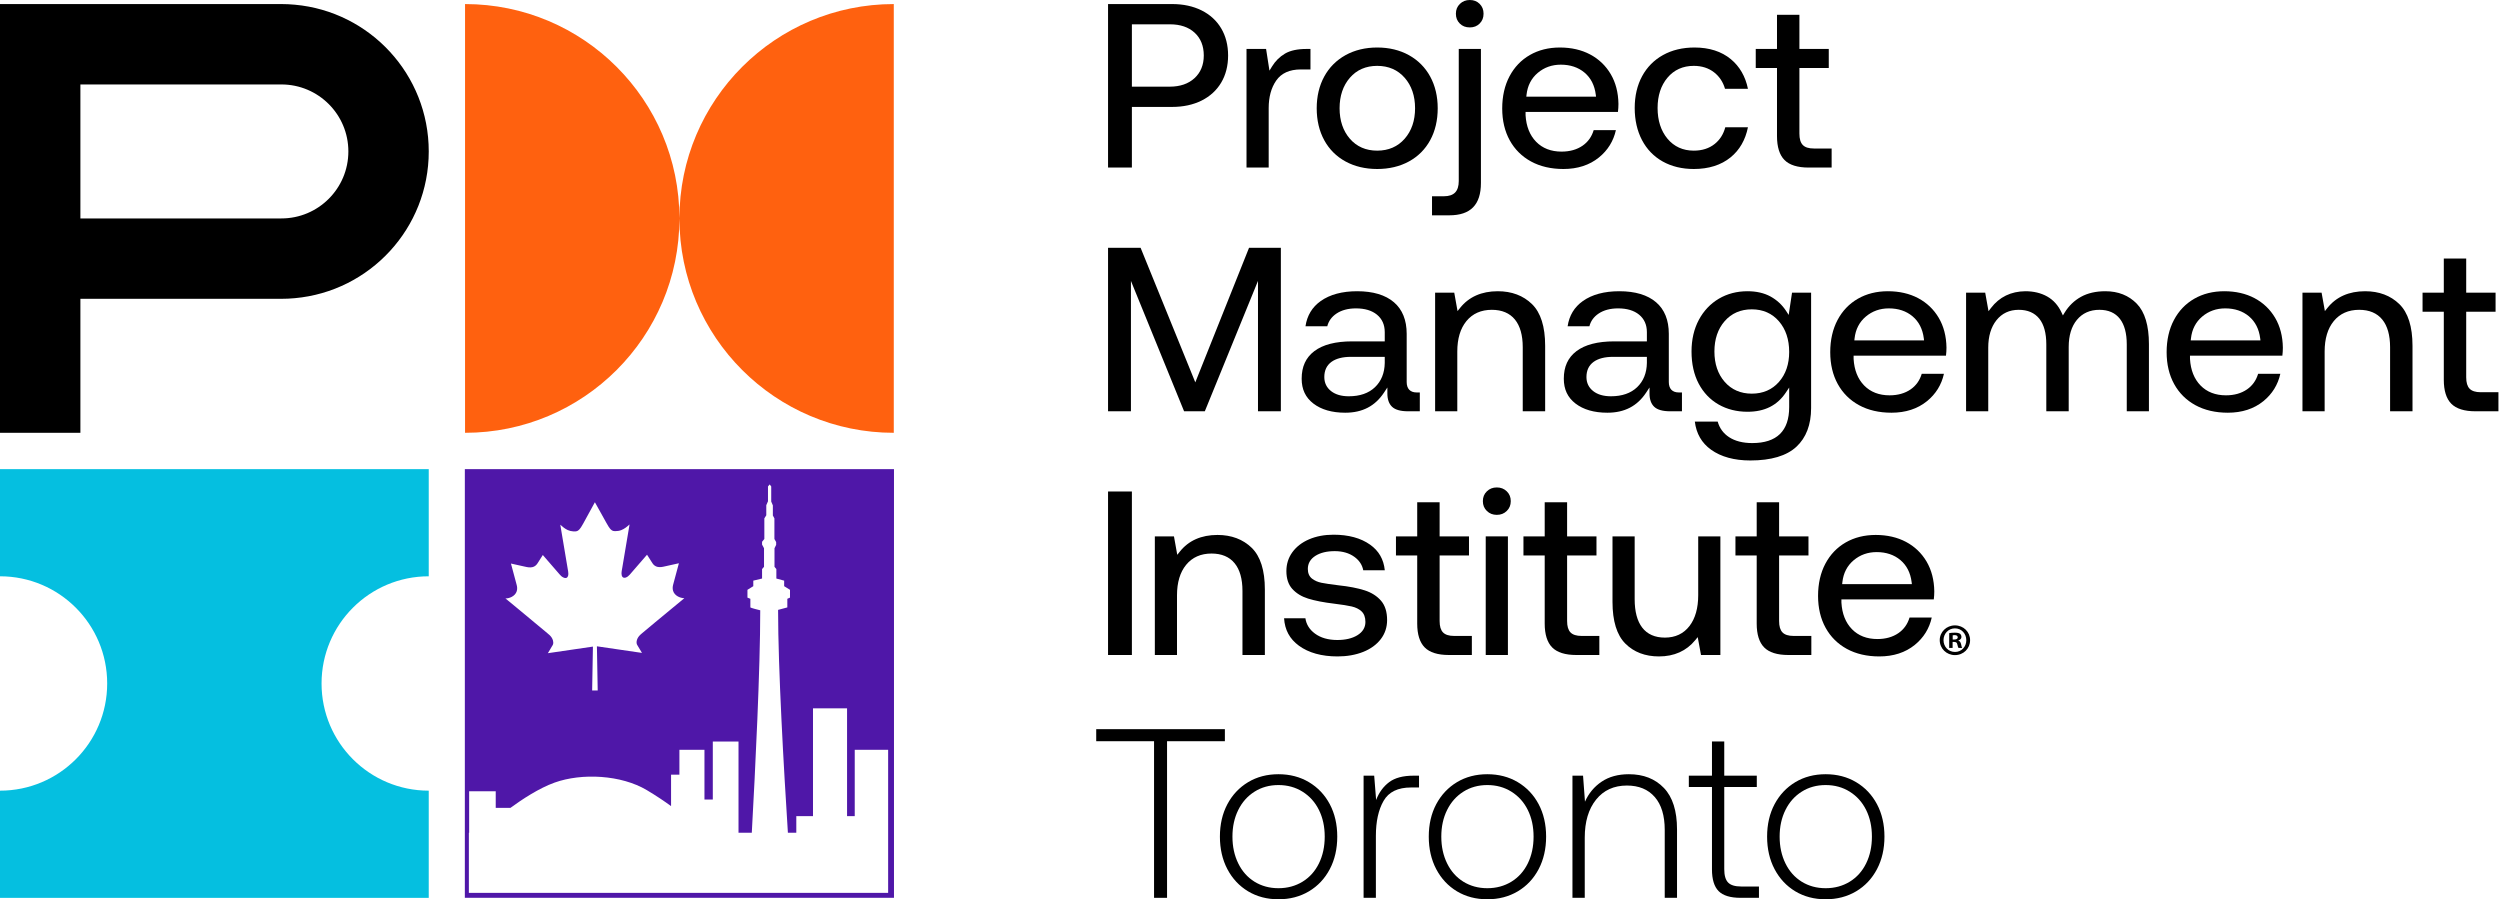
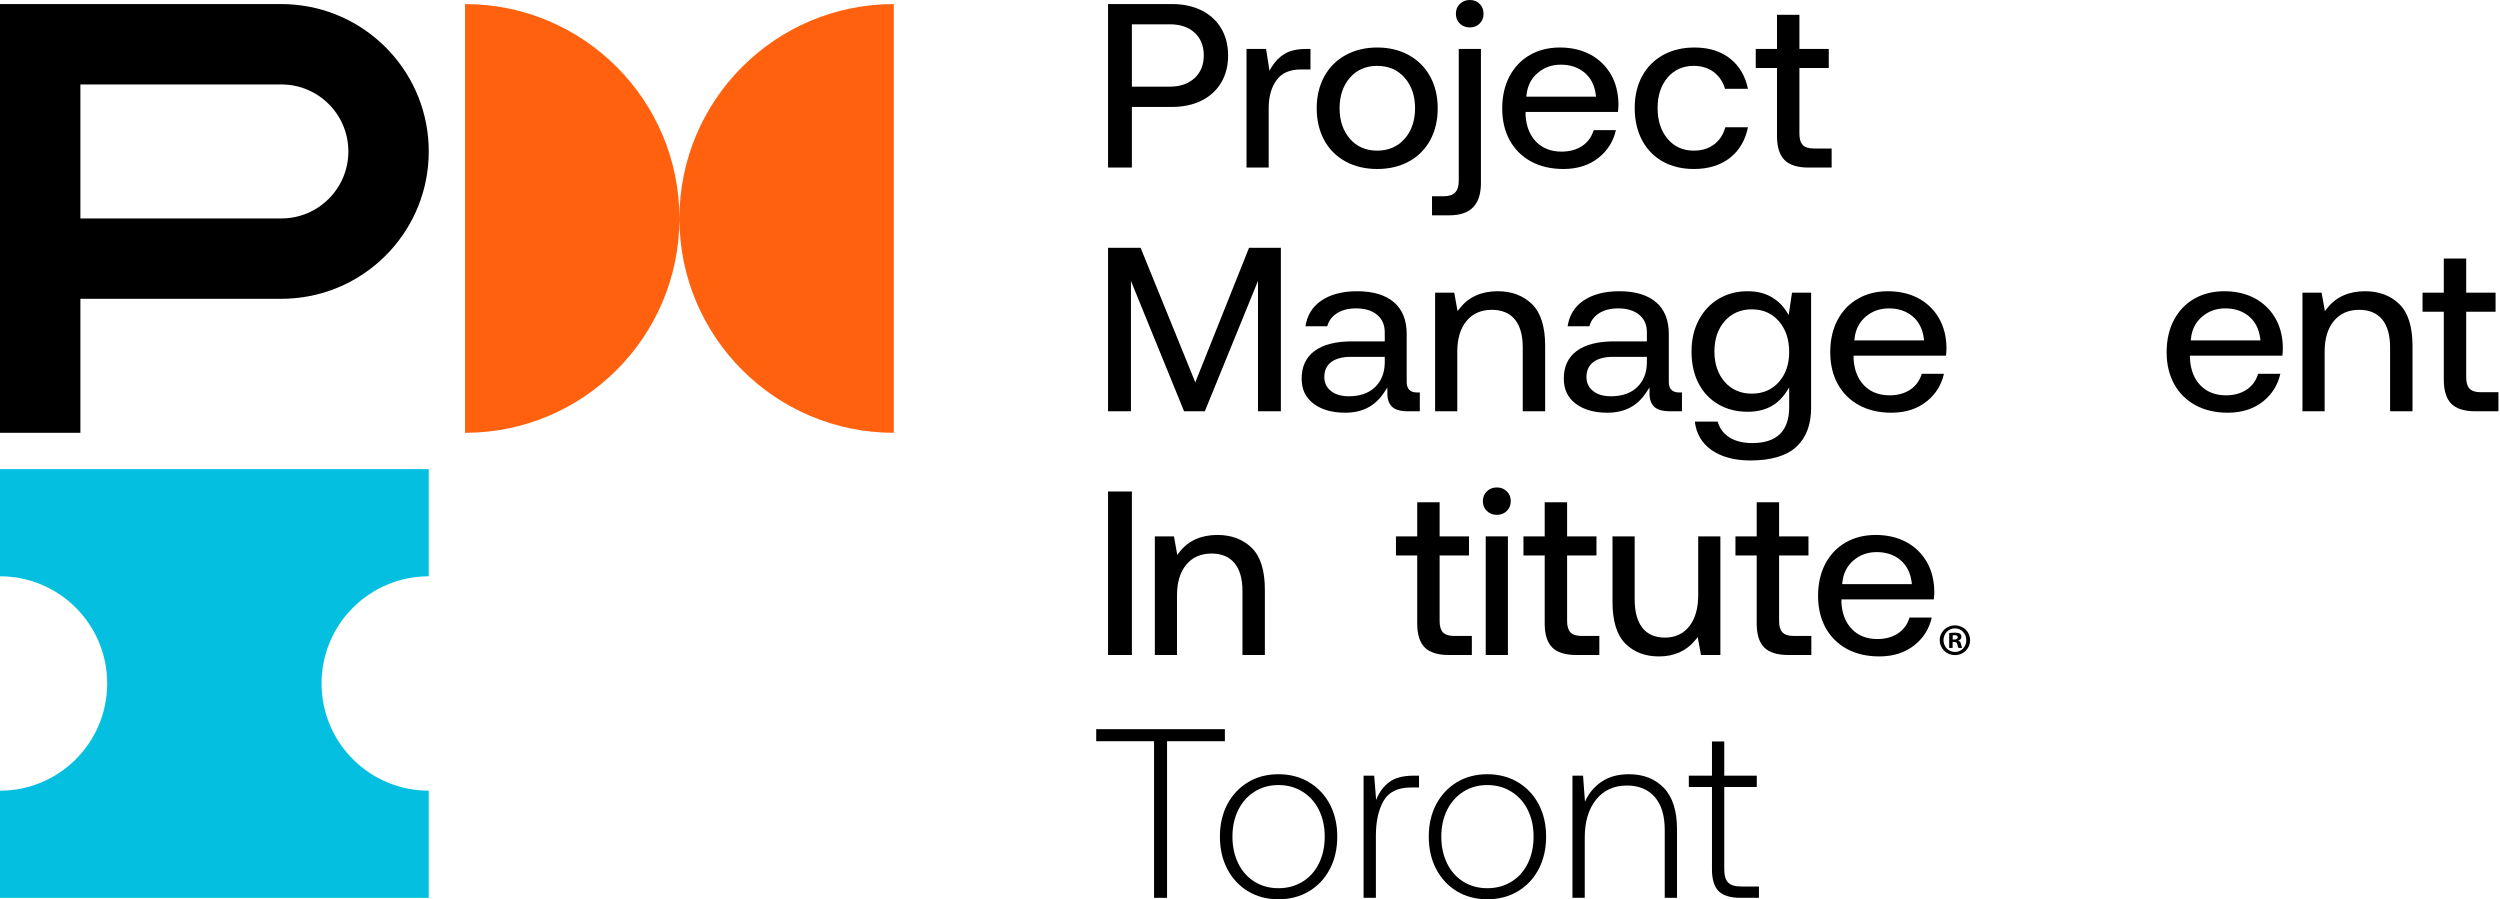
<svg xmlns="http://www.w3.org/2000/svg" width="278" height="100" viewBox="0 0 278 100" fill="none">
  <g clip-path="url(#clip0_3993_46)">
    <path d="M219.074 71.185C219.074 72.117 218.343 72.848 217.391 72.848C216.449 72.848 215.698 72.117 215.698 71.185C215.698 70.273 216.449 69.542 217.391 69.542C218.343 69.542 219.074 70.273 219.074 71.185ZM216.119 71.185C216.119 71.916 216.66 72.497 217.401 72.497C218.122 72.497 218.653 71.916 218.653 71.195C218.653 70.464 218.122 69.873 217.391 69.873C216.66 69.873 216.119 70.464 216.119 71.185ZM217.13 72.047H216.75V70.404C216.9 70.374 217.11 70.353 217.381 70.353C217.691 70.353 217.832 70.403 217.952 70.474C218.042 70.544 218.112 70.674 218.112 70.834C218.112 71.015 217.972 71.155 217.772 71.215V71.235C217.932 71.295 218.022 71.415 218.072 71.636C218.122 71.886 218.152 71.986 218.192 72.047H217.782C217.732 71.986 217.701 71.836 217.651 71.646C217.621 71.466 217.521 71.385 217.311 71.385H217.13L217.13 72.047ZM217.14 71.115H217.321C217.531 71.115 217.701 71.045 217.701 70.874C217.701 70.724 217.591 70.624 217.351 70.624C217.251 70.624 217.18 70.634 217.14 70.644V71.115Z" fill="black" />
    <path d="M133.623 11.181C134.557 10.714 135.288 10.043 135.797 9.187C136.306 8.329 136.565 7.314 136.565 6.171C136.565 5.027 136.306 4.012 135.797 3.154C135.288 2.298 134.557 1.627 133.623 1.16C132.682 0.69 131.578 0.451 130.341 0.451H123.215V18.633H125.866V11.89H130.341C131.578 11.89 132.682 11.651 133.623 11.181ZM125.866 9.637V2.704H130.102C131.246 2.704 132.168 3.016 132.84 3.633C133.517 4.254 133.861 5.108 133.861 6.171C133.861 7.216 133.513 8.065 132.827 8.695C132.145 9.32 131.22 9.637 130.076 9.637H125.866Z" fill="black" />
    <path d="M144.65 7.722H145.724V5.443H145.288C144.284 5.443 143.479 5.616 142.894 5.959C142.306 6.303 141.82 6.785 141.45 7.391L141.164 7.858L140.788 5.443H138.612V18.633H141.078V12.011C141.078 10.789 141.358 9.764 141.91 8.964C142.478 8.139 143.4 7.722 144.65 7.722Z" fill="black" />
    <path d="M147.256 15.592C147.81 16.606 148.605 17.401 149.619 17.954C150.637 18.511 151.824 18.793 153.146 18.793C154.468 18.793 155.655 18.511 156.674 17.954C157.688 17.401 158.482 16.606 159.036 15.592C159.592 14.574 159.874 13.378 159.874 12.038C159.874 10.716 159.592 9.529 159.036 8.51C158.482 7.496 157.687 6.697 156.672 6.134C155.654 5.569 154.468 5.283 153.146 5.283C151.824 5.283 150.638 5.569 149.62 6.134C148.605 6.697 147.81 7.496 147.256 8.51C146.7 9.529 146.418 10.716 146.418 12.038C146.418 13.378 146.7 14.574 147.256 15.592ZM150.1 8.654C150.862 7.771 151.887 7.324 153.146 7.324C154.405 7.324 155.433 7.771 156.204 8.653C156.969 9.528 157.356 10.667 157.356 12.038C157.356 13.409 156.969 14.548 156.204 15.422C155.434 16.305 154.404 16.752 153.146 16.752C151.887 16.752 150.862 16.305 150.1 15.421C149.345 14.547 148.962 13.409 148.962 12.038C148.962 10.667 149.345 9.529 150.1 8.654Z" fill="black" />
    <path d="M164.679 20.348V5.443H162.214V20.135C162.214 20.7 162.079 21.126 161.813 21.403C161.544 21.682 161.129 21.823 160.579 21.823H159.24V23.943H161.163C163.529 23.943 164.679 22.767 164.679 20.348Z" fill="black" />
    <path d="M163.446 3.049C163.891 3.049 164.248 2.908 164.539 2.617C164.83 2.326 164.971 1.969 164.971 1.525C164.971 1.08 164.83 0.723 164.539 0.432C164.248 0.141 163.891 0 163.446 0C163.001 0 162.639 0.142 162.339 0.434C162.04 0.725 161.895 1.081 161.895 1.525C161.895 1.969 162.037 2.326 162.328 2.617C162.618 2.908 162.984 3.049 163.446 3.049Z" fill="black" />
    <path d="M170.246 17.954C171.265 18.511 172.478 18.793 173.853 18.793C175.427 18.793 176.755 18.361 177.802 17.51C178.784 16.712 179.418 15.689 179.688 14.469H177.219C176.999 15.203 176.585 15.784 175.985 16.199C175.352 16.637 174.563 16.859 173.641 16.859C172.475 16.859 171.524 16.49 170.815 15.762C170.111 15.04 169.717 14.05 169.644 12.82L169.643 12.447H179.916C179.952 12.146 179.971 11.848 179.971 11.56C179.954 10.295 179.664 9.176 179.109 8.237C178.556 7.301 177.788 6.567 176.826 6.056C175.86 5.543 174.726 5.283 173.455 5.283C172.205 5.283 171.082 5.564 170.117 6.119C169.155 6.673 168.395 7.468 167.859 8.482C167.319 9.5 167.046 10.706 167.046 12.065C167.046 13.404 167.327 14.595 167.883 15.605C168.437 16.61 169.232 17.401 170.246 17.954ZM169.751 10.529C169.863 9.525 170.284 8.708 171.002 8.101C171.718 7.497 172.579 7.191 173.561 7.191C174.614 7.191 175.502 7.488 176.2 8.074C176.9 8.663 177.321 9.488 177.451 10.526L177.479 10.752H169.726L169.751 10.529Z" fill="black" />
    <path d="M184.889 17.956C185.881 18.511 187.045 18.793 188.348 18.793C190.01 18.793 191.387 18.357 192.443 17.497C193.441 16.684 194.09 15.559 194.372 14.15H191.852C191.651 14.917 191.257 15.54 190.678 16.004C190.06 16.501 189.276 16.752 188.348 16.752C187.141 16.752 186.155 16.303 185.419 15.419C184.693 14.545 184.324 13.398 184.324 12.011C184.324 10.642 184.693 9.508 185.42 8.643C186.156 7.767 187.141 7.324 188.348 7.324C189.24 7.324 190.006 7.57 190.623 8.057C191.202 8.513 191.604 9.123 191.821 9.872H194.371C194.089 8.498 193.449 7.39 192.468 6.578C191.43 5.719 190.071 5.283 188.428 5.283C187.106 5.283 185.928 5.565 184.928 6.121C183.932 6.675 183.15 7.465 182.605 8.47C182.057 9.48 181.78 10.671 181.78 12.011C181.78 13.353 182.053 14.554 182.593 15.582C183.129 16.604 183.902 17.402 184.889 17.956Z" fill="black" />
    <path d="M197.602 15.144C197.602 16.34 197.882 17.231 198.434 17.791C198.985 18.35 199.888 18.633 201.118 18.633H203.678V16.513H201.702C201.126 16.513 200.723 16.385 200.468 16.12C200.216 15.857 200.094 15.443 200.094 14.852V7.562H203.359V5.443H200.094V1.646H197.602V5.443H195.239V7.562H197.602L197.602 15.144Z" fill="black" />
    <path d="M133.976 45.735L139.888 31.237V45.735H142.432V27.553H138.894L132.918 42.518L126.834 27.553H123.215V45.735H125.76V31.237L131.671 45.735H133.976Z" fill="black" />
    <path d="M150.358 37.96C148.518 37.96 147.103 38.326 146.152 39.047C145.205 39.766 144.745 40.769 144.745 42.113C144.745 43.297 145.171 44.2 146.047 44.874C146.927 45.551 148.119 45.894 149.588 45.894C151.498 45.894 152.911 45.159 153.907 43.648L154.276 43.088V43.759C154.276 44.406 154.452 44.902 154.798 45.233C155.147 45.566 155.743 45.735 156.571 45.735H157.883V43.641H157.527C156.815 43.641 156.423 43.23 156.423 42.484V37.122C156.423 35.597 155.946 34.416 155.006 33.61C154.057 32.797 152.681 32.385 150.916 32.385C149.249 32.385 147.886 32.752 146.864 33.476C145.914 34.148 145.345 35.092 145.17 36.283H147.593C147.737 35.704 148.079 35.23 148.613 34.87C149.185 34.487 149.915 34.292 150.783 34.292C151.764 34.292 152.549 34.526 153.114 34.988C153.691 35.459 153.984 36.115 153.984 36.936V37.96L150.358 37.96ZM153.984 40.361C153.966 41.477 153.601 42.382 152.9 43.054C152.201 43.726 151.221 44.066 149.987 44.066C149.165 44.066 148.503 43.873 148.017 43.492C147.517 43.1 147.263 42.573 147.263 41.927C147.263 41.189 147.533 40.621 148.063 40.237C148.574 39.868 149.301 39.681 150.225 39.681H153.984L153.984 40.361Z" fill="black" />
    <path d="M169.329 45.735H171.821V38.449C171.821 36.321 171.328 34.761 170.355 33.814C169.381 32.866 168.102 32.385 166.553 32.385C164.75 32.385 163.338 33.011 162.356 34.247L162.079 34.595L161.712 32.544H159.585V45.735H162.051V39.086C162.051 37.664 162.392 36.527 163.065 35.706C163.748 34.874 164.698 34.451 165.889 34.451C167.009 34.451 167.875 34.816 168.461 35.534C169.037 36.241 169.329 37.275 169.329 38.608V45.735Z" fill="black" />
    <path d="M183.426 43.759C183.426 44.406 183.602 44.902 183.948 45.233C184.297 45.566 184.893 45.735 185.721 45.735H187.033V43.641H186.676C185.964 43.641 185.572 43.23 185.572 42.484V37.121C185.572 35.597 185.096 34.416 184.156 33.61C183.207 32.797 181.831 32.385 180.066 32.385C178.399 32.385 177.036 32.752 176.014 33.476C175.064 34.148 174.495 35.092 174.32 36.283H176.743C176.886 35.704 177.229 35.23 177.763 34.87C178.334 34.487 179.064 34.292 179.933 34.292C180.914 34.292 181.698 34.526 182.264 34.988C182.841 35.459 183.134 36.115 183.134 36.936V37.96H179.508C177.668 37.96 176.253 38.326 175.302 39.047C174.355 39.766 173.895 40.769 173.895 42.113C173.895 43.297 174.321 44.2 175.197 44.874C176.077 45.551 177.268 45.894 178.738 45.894C180.648 45.894 182.061 45.16 183.057 43.648L183.426 43.088V43.759ZM183.134 40.361C183.115 41.477 182.751 42.382 182.05 43.054C181.351 43.726 180.37 44.066 179.136 44.066C178.315 44.066 177.653 43.873 177.167 43.492C176.667 43.1 176.413 42.573 176.413 41.927C176.413 41.189 176.682 40.621 177.213 40.237C177.724 39.868 178.451 39.681 179.375 39.681H183.134V40.361Z" fill="black" />
    <path d="M194.853 49.27C193.809 49.27 192.941 49.049 192.274 48.613C191.639 48.198 191.213 47.616 191.006 46.88H188.465C188.625 48.213 189.232 49.264 190.271 50.007C191.381 50.801 192.851 51.204 194.64 51.204C196.948 51.204 198.671 50.69 199.76 49.678C200.845 48.669 201.395 47.223 201.395 45.378V32.544H199.274L198.902 35.021L198.613 34.576C198.174 33.9 197.59 33.36 196.88 32.97C196.17 32.582 195.309 32.385 194.322 32.385C193.142 32.385 192.069 32.665 191.132 33.219C190.195 33.773 189.448 34.564 188.911 35.57C188.371 36.58 188.098 37.763 188.098 39.086C188.098 40.462 188.367 41.668 188.898 42.669C189.426 43.666 190.168 44.442 191.103 44.978C192.041 45.515 193.124 45.788 194.322 45.788C196.232 45.788 197.628 45.087 198.588 43.647L198.957 43.094V45.272C198.957 47.925 197.576 49.27 194.853 49.27ZM197.818 42.471C197.056 43.336 196.04 43.774 194.8 43.774C193.559 43.774 192.543 43.331 191.781 42.457C191.026 41.592 190.643 40.458 190.643 39.086C190.643 37.715 191.026 36.581 191.781 35.715C192.543 34.841 193.559 34.398 194.8 34.398C196.041 34.398 197.057 34.846 197.819 35.729C198.574 36.603 198.957 37.751 198.957 39.139C198.957 40.493 198.573 41.615 197.818 42.471Z" fill="black" />
    <path d="M213.302 33.157C212.336 32.645 211.202 32.385 209.932 32.385C208.682 32.385 207.558 32.666 206.594 33.221C205.632 33.774 204.872 34.569 204.335 35.583C203.796 36.602 203.522 37.807 203.522 39.166C203.522 40.506 203.804 41.697 204.36 42.706C204.914 43.711 205.709 44.502 206.723 45.056C207.741 45.612 208.955 45.894 210.33 45.894C211.904 45.894 213.232 45.462 214.279 44.611C215.261 43.813 215.894 42.791 216.165 41.57H213.696C213.476 42.305 213.062 42.886 212.462 43.3C211.829 43.738 211.04 43.96 210.118 43.96C208.952 43.96 208.001 43.591 207.292 42.864C206.588 42.141 206.194 41.151 206.121 39.921L206.12 39.549H216.393C216.429 39.247 216.448 38.95 216.448 38.661C216.431 37.396 216.141 36.277 215.586 35.339C215.033 34.403 214.265 33.669 213.302 33.157ZM206.203 37.853L206.228 37.63C206.339 36.626 206.76 35.809 207.479 35.202C208.195 34.598 209.056 34.292 210.038 34.292C211.091 34.292 211.979 34.589 212.676 35.175C213.377 35.764 213.798 36.589 213.928 37.627L213.956 37.853L206.203 37.853Z" fill="black" />
-     <path d="M234.118 32.385C233.06 32.385 232.146 32.595 231.401 33.01C230.657 33.424 230.047 34.012 229.59 34.758L229.394 35.076L229.236 34.738C228.867 33.949 228.332 33.354 227.647 32.969C226.956 32.581 226.14 32.385 225.224 32.385C223.617 32.401 222.33 33.027 221.401 34.244L221.124 34.607L220.754 32.544H218.628V45.735H221.093V38.661C221.093 37.399 221.398 36.375 222 35.616C222.612 34.843 223.447 34.451 224.48 34.451C225.478 34.451 226.25 34.785 226.775 35.443C227.288 36.087 227.549 37.045 227.549 38.29V45.735H230.04V38.582C230.04 37.318 230.346 36.306 230.949 35.573C231.561 34.829 232.404 34.451 233.454 34.451C234.453 34.451 235.221 34.79 235.737 35.459C236.24 36.112 236.496 37.064 236.496 38.29V45.735H238.961V38.263C238.961 36.203 238.506 34.692 237.61 33.771C236.716 32.851 235.541 32.385 234.118 32.385Z" fill="black" />
    <path d="M250.709 33.157C249.742 32.645 248.608 32.385 247.338 32.385C246.088 32.385 244.965 32.666 244 33.221C243.038 33.774 242.278 34.569 241.742 35.583C241.202 36.602 240.929 37.807 240.929 39.166C240.929 40.506 241.21 41.697 241.766 42.706C242.32 43.711 243.115 44.502 244.129 45.056C245.147 45.612 246.361 45.894 247.736 45.894C249.31 45.894 250.638 45.462 251.685 44.611C252.667 43.813 253.301 42.791 253.571 41.57H251.102C250.882 42.305 250.468 42.886 249.868 43.3C249.235 43.738 248.446 43.96 247.524 43.96C246.358 43.96 245.407 43.591 244.698 42.864C243.994 42.141 243.6 41.151 243.527 39.921L243.526 39.549H253.799C253.835 39.247 253.854 38.95 253.854 38.661C253.837 37.396 253.547 36.277 252.992 35.339C252.439 34.403 251.671 33.669 250.709 33.157ZM243.609 37.853L243.634 37.63C243.745 36.626 244.167 35.809 244.885 35.202C245.601 34.598 246.462 34.292 247.444 34.292C248.497 34.292 249.385 34.589 250.083 35.175C250.783 35.764 251.204 36.589 251.334 37.627L251.362 37.853L243.609 37.853Z" fill="black" />
    <path d="M263.002 32.385C261.199 32.385 259.787 33.011 258.805 34.247L258.528 34.595L258.161 32.544H256.034V45.735H258.5V39.086C258.5 37.664 258.841 36.527 259.514 35.706C260.197 34.874 261.147 34.451 262.338 34.451C263.458 34.451 264.323 34.816 264.91 35.534C265.486 36.241 265.778 37.275 265.778 38.608V45.735H268.27V38.449C268.27 36.321 267.776 34.761 266.804 33.814C265.83 32.866 264.55 32.385 263.002 32.385Z" fill="black" />
    <path d="M274.617 43.221C274.365 42.959 274.242 42.544 274.242 41.953V34.664H277.508V32.544H274.242V28.747H271.751V32.544H269.388V34.664H271.751V42.245C271.751 43.442 272.03 44.332 272.582 44.892C273.133 45.451 274.036 45.735 275.266 45.735H277.826V43.615H275.851C275.283 43.615 274.868 43.482 274.617 43.221Z" fill="black" />
    <path d="M125.866 54.654H123.215V72.836H125.866V54.654Z" fill="black" />
    <path d="M135.385 59.486C133.582 59.486 132.17 60.112 131.189 61.348L130.912 61.697L130.544 59.645H128.418V72.836H130.883V66.188C130.883 64.766 131.225 63.628 131.898 62.808C132.581 61.975 133.531 61.553 134.721 61.553C135.842 61.553 136.707 61.917 137.293 62.636C137.87 63.342 138.162 64.376 138.162 65.71V72.836H140.653V65.55C140.653 63.422 140.16 61.863 139.188 60.916C138.213 59.967 136.934 59.486 135.385 59.486Z" fill="black" />
-     <path d="M151.757 65.649C150.977 65.398 149.999 65.208 148.85 65.087C147.981 64.98 147.341 64.885 146.946 64.805C146.527 64.719 146.173 64.563 145.893 64.341C145.587 64.098 145.431 63.737 145.431 63.267C145.431 62.647 145.722 62.151 146.296 61.795C146.84 61.458 147.554 61.287 148.42 61.287C149.292 61.287 150.028 61.501 150.609 61.923C151.15 62.315 151.48 62.815 151.593 63.411H153.989C153.862 62.188 153.325 61.255 152.352 60.564C151.321 59.831 149.954 59.459 148.287 59.459C147.276 59.459 146.36 59.632 145.566 59.974C144.78 60.312 144.156 60.794 143.711 61.407C143.27 62.015 143.046 62.721 143.046 63.506C143.046 64.336 143.265 65.001 143.698 65.482C144.14 65.974 144.735 66.339 145.467 66.566C146.222 66.8 147.197 66.99 148.364 67.129C149.236 67.236 149.891 67.34 150.311 67.439C150.759 67.543 151.125 67.725 151.398 67.978C151.687 68.247 151.834 68.645 151.834 69.161C151.834 69.782 151.529 70.282 150.927 70.647C150.358 70.993 149.613 71.168 148.712 71.168C147.699 71.168 146.86 70.927 146.217 70.451C145.614 70.005 145.259 69.434 145.16 68.751H142.789C142.87 70.049 143.41 71.047 144.437 71.8C145.521 72.593 146.968 72.995 148.739 72.995C149.788 72.995 150.745 72.826 151.585 72.492C152.414 72.162 153.073 71.683 153.544 71.07C154.01 70.462 154.246 69.749 154.246 68.949C154.246 68.047 154.021 67.327 153.577 66.809C153.126 66.283 152.514 65.893 151.757 65.649Z" fill="black" />
    <path d="M160.461 70.322C160.209 70.06 160.086 69.645 160.086 69.055V61.765H163.352V59.645H160.086V55.849H157.594V59.645H155.231V61.765H157.594V69.347C157.594 70.543 157.874 71.433 158.426 71.993C158.977 72.552 159.88 72.836 161.11 72.836H163.67V70.716H161.694C161.127 70.716 160.712 70.584 160.461 70.322Z" fill="black" />
    <path d="M167.679 59.645H165.213V72.836H167.679V59.645Z" fill="black" />
    <path d="M166.446 54.203C166.001 54.203 165.638 54.345 165.338 54.637C165.04 54.927 164.895 55.284 164.895 55.727C164.895 56.17 165.04 56.527 165.338 56.817C165.638 57.11 166.001 57.252 166.446 57.252C166.891 57.252 167.254 57.11 167.553 56.818C167.852 56.527 167.997 56.17 167.997 55.727C167.997 55.284 167.852 54.927 167.553 54.637C167.254 54.345 166.891 54.203 166.446 54.203Z" fill="black" />
    <path d="M174.637 70.322C174.385 70.06 174.262 69.645 174.262 69.055V61.765H177.528V59.645H174.262V55.849H171.771V59.645H169.408V61.765H171.771V69.347C171.771 70.543 172.05 71.433 172.602 71.993C173.153 72.552 174.056 72.836 175.287 72.836H177.847V70.716H175.871C175.303 70.716 174.888 70.584 174.637 70.322Z" fill="black" />
    <path d="M185.136 70.902C184.03 70.902 183.182 70.527 182.613 69.788C182.057 69.065 181.775 68.005 181.775 66.639V59.645H179.31V66.931C179.31 69.06 179.791 70.62 180.738 71.567C181.685 72.515 182.942 72.995 184.472 72.995C186.17 72.995 187.529 72.386 188.511 71.184L188.786 70.848L189.153 72.836H191.306V59.645H188.841V66.188C188.841 67.624 188.514 68.778 187.87 69.615C187.213 70.469 186.293 70.902 185.136 70.902Z" fill="black" />
    <path d="M198.211 70.322C197.959 70.06 197.836 69.645 197.836 69.055V61.765H201.102V59.645H197.836V55.849H195.345V59.645H192.982V61.765H195.345V69.347C195.345 70.543 195.624 71.433 196.176 71.993C196.727 72.552 197.63 72.836 198.861 72.836H201.421V70.716H199.445C198.877 70.716 198.462 70.584 198.211 70.322Z" fill="black" />
    <path d="M211.948 60.259C210.981 59.746 209.847 59.486 208.577 59.486C207.327 59.486 206.204 59.767 205.239 60.322C204.277 60.875 203.517 61.67 202.981 62.684C202.441 63.703 202.168 64.909 202.168 66.267C202.168 67.607 202.45 68.798 203.006 69.807C203.559 70.813 204.354 71.603 205.368 72.157C206.387 72.713 207.6 72.995 208.975 72.995C210.549 72.995 211.877 72.564 212.924 71.713C213.906 70.915 214.54 69.892 214.81 68.672H212.341C212.121 69.406 211.707 69.987 211.107 70.401C210.474 70.839 209.685 71.061 208.763 71.061C207.597 71.061 206.646 70.692 205.938 69.965C205.233 69.243 204.839 68.253 204.766 67.022L204.765 66.65H215.038C215.074 66.349 215.093 66.051 215.093 65.763C215.076 64.497 214.786 63.379 214.232 62.44C213.678 61.504 212.91 60.77 211.948 60.259ZM204.848 64.955L204.873 64.731C204.985 63.727 205.406 62.911 206.124 62.304C206.84 61.7 207.701 61.393 208.683 61.393C209.736 61.393 210.624 61.691 211.322 62.277C212.022 62.865 212.443 63.69 212.573 64.729L212.601 64.955L204.848 64.955Z" fill="black" />
    <path d="M35.757 76.003C35.757 69.42 41.093 64.084 47.676 64.084V52.164H0V64.084C6.582 64.084 11.919 69.42 11.919 76.003C11.919 82.586 6.582 87.922 0 87.922V99.841H47.676V87.922C41.093 87.922 35.757 82.586 35.757 76.003Z" fill="#05BFE0" />
    <path d="M75.551 24.284C75.548 11.121 64.876 0.452 51.713 0.452V48.128C64.876 48.128 75.548 37.458 75.551 24.295C75.553 37.458 86.225 48.128 99.389 48.128V0.452C86.225 0.452 75.553 11.121 75.551 24.284Z" fill="#FF610F" />
    <path d="M31.288 24.29H8.94V9.391H31.288C35.403 9.391 38.738 12.726 38.738 16.84C38.738 20.954 35.403 24.29 31.288 24.29ZM32.778 0.522C32.287 0.477 31.791 0.451 31.288 0.451H0V48.128H8.94V33.228H31.288C31.791 33.228 32.287 33.203 32.778 33.158C41.131 32.405 47.677 25.388 47.677 16.84C47.677 8.291 41.131 1.275 32.778 0.522Z" fill="black" />
    <path d="M136.206 81.083V82.423H129.776V99.838H128.331V82.423H121.9V81.083H136.206Z" fill="black" />
    <path d="M136.484 96.649C135.931 95.597 135.654 94.389 135.654 93.033C135.654 91.674 135.931 90.474 136.484 89.428C137.039 88.385 137.808 87.568 138.789 86.977C139.771 86.387 140.898 86.093 142.165 86.093C143.432 86.093 144.565 86.387 145.554 86.977C146.546 87.568 147.317 88.385 147.873 89.428C148.426 90.474 148.703 91.674 148.703 93.033C148.703 94.389 148.426 95.597 147.873 96.649C147.317 97.703 146.546 98.525 145.554 99.116C144.565 99.703 143.432 100 142.165 100C140.898 100 139.771 99.703 138.789 99.116C137.808 98.525 137.039 97.703 136.484 96.649ZM146.668 96.007C147.096 95.131 147.309 94.141 147.309 93.033C147.309 91.925 147.096 90.938 146.668 90.073C146.239 89.204 145.63 88.528 144.845 88.037C144.058 87.543 143.165 87.298 142.165 87.298C141.165 87.298 140.278 87.543 139.498 88.037C138.722 88.528 138.121 89.204 137.692 90.073C137.263 90.938 137.048 91.925 137.048 93.033C137.048 94.141 137.263 95.131 137.692 96.007C138.121 96.883 138.722 97.56 139.498 98.043C140.278 98.525 141.165 98.768 142.165 98.768C143.165 98.768 144.058 98.525 144.845 98.043C145.63 97.56 146.239 96.883 146.668 96.007Z" fill="black" />
    <path d="M157.795 87.568H156.911C155.446 87.568 154.427 88.061 153.856 89.053C153.284 90.046 152.998 91.345 152.998 92.952V99.838H151.631V86.255H152.81L153.025 88.959C153.346 88.121 153.829 87.46 154.473 86.977C155.115 86.495 156.018 86.255 157.177 86.255H157.795L157.795 87.568Z" fill="black" />
    <path d="M159.709 96.649C159.156 95.597 158.879 94.389 158.879 93.033C158.879 91.674 159.156 90.474 159.709 89.428C160.265 88.385 161.033 87.568 162.014 86.977C162.996 86.387 164.123 86.093 165.39 86.093C166.657 86.093 167.79 86.387 168.779 86.977C169.771 87.568 170.543 88.385 171.098 89.428C171.651 90.474 171.928 91.674 171.928 93.033C171.928 94.389 171.651 95.597 171.098 96.649C170.543 97.703 169.771 98.525 168.779 99.116C167.79 99.703 166.657 100 165.39 100C164.123 100 162.996 99.703 162.014 99.116C161.033 98.525 160.265 97.703 159.709 96.649ZM169.893 96.007C170.321 95.131 170.534 94.141 170.534 93.033C170.534 91.925 170.321 90.938 169.893 90.073C169.464 89.204 168.855 88.528 168.07 88.037C167.283 87.543 166.39 87.298 165.39 87.298C164.39 87.298 163.503 87.543 162.724 88.037C161.947 88.528 161.346 89.204 160.917 90.073C160.488 90.938 160.273 91.925 160.273 93.033C160.273 94.141 160.488 95.131 160.917 96.007C161.346 96.883 161.947 97.56 162.724 98.043C163.503 98.525 164.39 98.768 165.39 98.768C166.39 98.768 167.283 98.525 168.07 98.043C168.855 97.56 169.464 96.883 169.893 96.007Z" fill="black" />
    <path d="M186.485 92.23V99.838H185.118V92.284C185.118 90.693 184.749 89.474 184.007 88.625C183.266 87.775 182.233 87.352 180.912 87.352C179.464 87.352 178.321 87.875 177.483 88.919C176.644 89.965 176.224 91.372 176.224 93.141V99.838H174.857V86.255H176.035L176.25 89.148C176.66 88.218 177.278 87.476 178.1 86.923C178.92 86.371 179.931 86.093 181.128 86.093C182.754 86.093 184.051 86.603 185.027 87.622C186 88.638 186.485 90.175 186.485 92.23Z" fill="black" />
    <path d="M187.798 87.514V86.255H190.371V82.45H191.737V86.255H195.356V87.514H191.737V96.649C191.737 97.347 191.88 97.843 192.166 98.137C192.452 98.431 192.935 98.579 193.614 98.579H195.596V99.838H193.56C192.417 99.838 191.6 99.588 191.107 99.089C190.616 98.587 190.371 97.784 190.371 96.676V87.514H187.798Z" fill="black" />
-     <path d="M197.332 96.649C196.779 95.597 196.502 94.389 196.502 93.033C196.502 91.674 196.779 90.474 197.332 89.428C197.888 88.385 198.656 87.568 199.637 86.977C200.619 86.387 201.746 86.093 203.013 86.093C204.28 86.093 205.413 86.387 206.402 86.977C207.394 87.568 208.166 88.385 208.721 89.428C209.274 90.474 209.551 91.674 209.551 93.033C209.551 94.389 209.274 95.597 208.721 96.649C208.166 97.703 207.394 98.525 206.402 99.116C205.413 99.703 204.28 100 203.013 100C201.746 100 200.619 99.703 199.637 99.116C198.656 98.525 197.888 97.703 197.332 96.649ZM207.516 96.007C207.944 95.131 208.157 94.141 208.157 93.033C208.157 91.925 207.944 90.938 207.516 90.073C207.087 89.204 206.478 88.528 205.693 88.037C204.906 87.543 204.013 87.298 203.013 87.298C202.013 87.298 201.126 87.543 200.346 88.037C199.57 88.528 198.969 89.204 198.54 90.073C198.111 90.938 197.896 91.925 197.896 93.033C197.896 94.141 198.111 95.131 198.54 96.007C198.969 96.883 199.57 97.56 200.346 98.043C201.126 98.525 202.013 98.768 203.013 98.768C204.013 98.768 204.906 98.525 205.693 98.043C206.478 97.56 207.087 96.883 207.516 96.007Z" fill="black" />
-     <path d="M51.69 52.165V99.838H99.411V52.165H51.69ZM56.213 66.546C56.452 66.552 56.689 66.48 56.9 66.373C57.155 66.243 57.374 66.023 57.46 65.746C57.537 65.505 57.515 65.243 57.444 65.002C57.235 64.224 57.027 63.445 56.818 62.667C57.336 62.781 57.853 62.896 58.37 63.011C58.651 63.079 58.95 63.136 59.235 63.059C59.455 63.002 59.641 62.847 59.762 62.658C59.961 62.344 60.161 62.032 60.36 61.718C60.984 62.432 61.602 63.151 62.224 63.867C62.336 64.004 62.469 64.128 62.628 64.208C62.735 64.262 62.862 64.3 62.98 64.261C63.078 64.228 63.141 64.134 63.169 64.038C63.214 63.876 63.201 63.704 63.177 63.539C62.882 61.811 62.593 60.081 62.305 58.351C62.557 58.578 62.822 58.8 63.134 58.942C63.323 59.028 63.529 59.077 63.737 59.089C63.903 59.101 64.081 59.108 64.231 59.027C64.394 58.939 64.505 58.785 64.607 58.636C64.783 58.37 64.926 58.084 65.081 57.805C65.439 57.153 65.791 56.498 66.152 55.848C66.494 56.473 66.846 57.092 67.192 57.715C67.35 57.992 67.497 58.277 67.667 58.548C67.769 58.704 67.877 58.863 68.035 58.968C68.141 59.04 68.272 59.065 68.399 59.064C68.629 59.062 68.861 59.035 69.076 58.951C69.431 58.816 69.727 58.569 70.006 58.319C69.742 59.902 69.477 61.485 69.208 63.068C69.172 63.311 69.107 63.553 69.112 63.8C69.118 63.934 69.141 64.083 69.245 64.179C69.33 64.259 69.461 64.263 69.568 64.229C69.749 64.172 69.901 64.046 70.025 63.906C70.666 63.165 71.308 62.425 71.949 61.684C72.153 62.003 72.356 62.324 72.56 62.642C72.686 62.836 72.883 62.986 73.11 63.036C73.39 63.1 73.679 63.042 73.953 62.976C74.466 62.861 74.98 62.748 75.493 62.634C75.279 63.426 75.068 64.219 74.854 65.012C74.795 65.231 74.779 65.466 74.842 65.685C74.918 65.961 75.125 66.185 75.373 66.321C75.594 66.443 75.845 66.513 76.098 66.519C75.025 67.401 73.956 68.287 72.887 69.173C72.394 69.582 71.901 69.991 71.413 70.404C71.297 70.504 71.176 70.599 71.078 70.716C70.932 70.887 70.824 71.096 70.793 71.32C70.774 71.464 70.79 71.62 70.872 71.743C71.056 72.022 71.204 72.324 71.388 72.603C69.718 72.358 68.048 72.114 66.377 71.869C66.406 73.505 66.434 75.141 66.464 76.777H65.847C65.876 75.152 65.904 73.527 65.933 71.901C64.263 72.147 62.593 72.39 60.923 72.635C61.081 72.391 61.216 72.132 61.368 71.884C61.414 71.807 61.473 71.736 61.498 71.648C61.542 71.5 61.526 71.341 61.483 71.195C61.417 70.979 61.286 70.786 61.122 70.632C61.032 70.548 60.936 70.47 60.842 70.39C59.829 69.537 58.806 68.694 57.785 67.849C57.261 67.416 56.738 66.983 56.213 66.551L56.213 66.546ZM98.761 99.284H52.138V92.6H52.169V87.989H55.125V89.833H56.764C58.065 88.881 59.943 87.644 61.669 87.025C64.702 85.936 69.074 86.162 71.929 87.863C72.999 88.5 73.906 89.116 74.622 89.638V86.145H75.55V83.379H78.336V88.911H79.264V82.456H82.123V92.6H83.6C83.992 85.497 84.539 74.409 84.539 67.865C83.487 67.609 83.441 67.545 83.441 67.545V66.586L83.116 66.454V65.588L83.766 65.183V64.567L84.742 64.333V63.28L84.959 63.031V60.963L84.742 60.557V60.245L84.995 59.934V57.643L85.211 57.3V56.178L85.4 55.741V54.092L85.591 53.87L85.76 54.092V55.772L85.942 56.2V57.322L86.114 57.643V59.934L86.308 60.279V60.591L86.125 60.963V63.031L86.331 63.28V64.333L87.198 64.567V65.183L87.848 65.588V66.454L87.551 66.586V67.545L86.523 67.819C86.523 74.394 87.159 85.493 87.614 92.6H88.549V90.755H90.405V78.768H94.193V90.755H95.047V83.378H98.761L98.761 99.284Z" fill="#4F17A8" />
  </g>
  <defs>
    <clipPath id="clip0_3993_46">
      <rect width="278" height="100" fill="white" />
    </clipPath>
  </defs>
</svg>